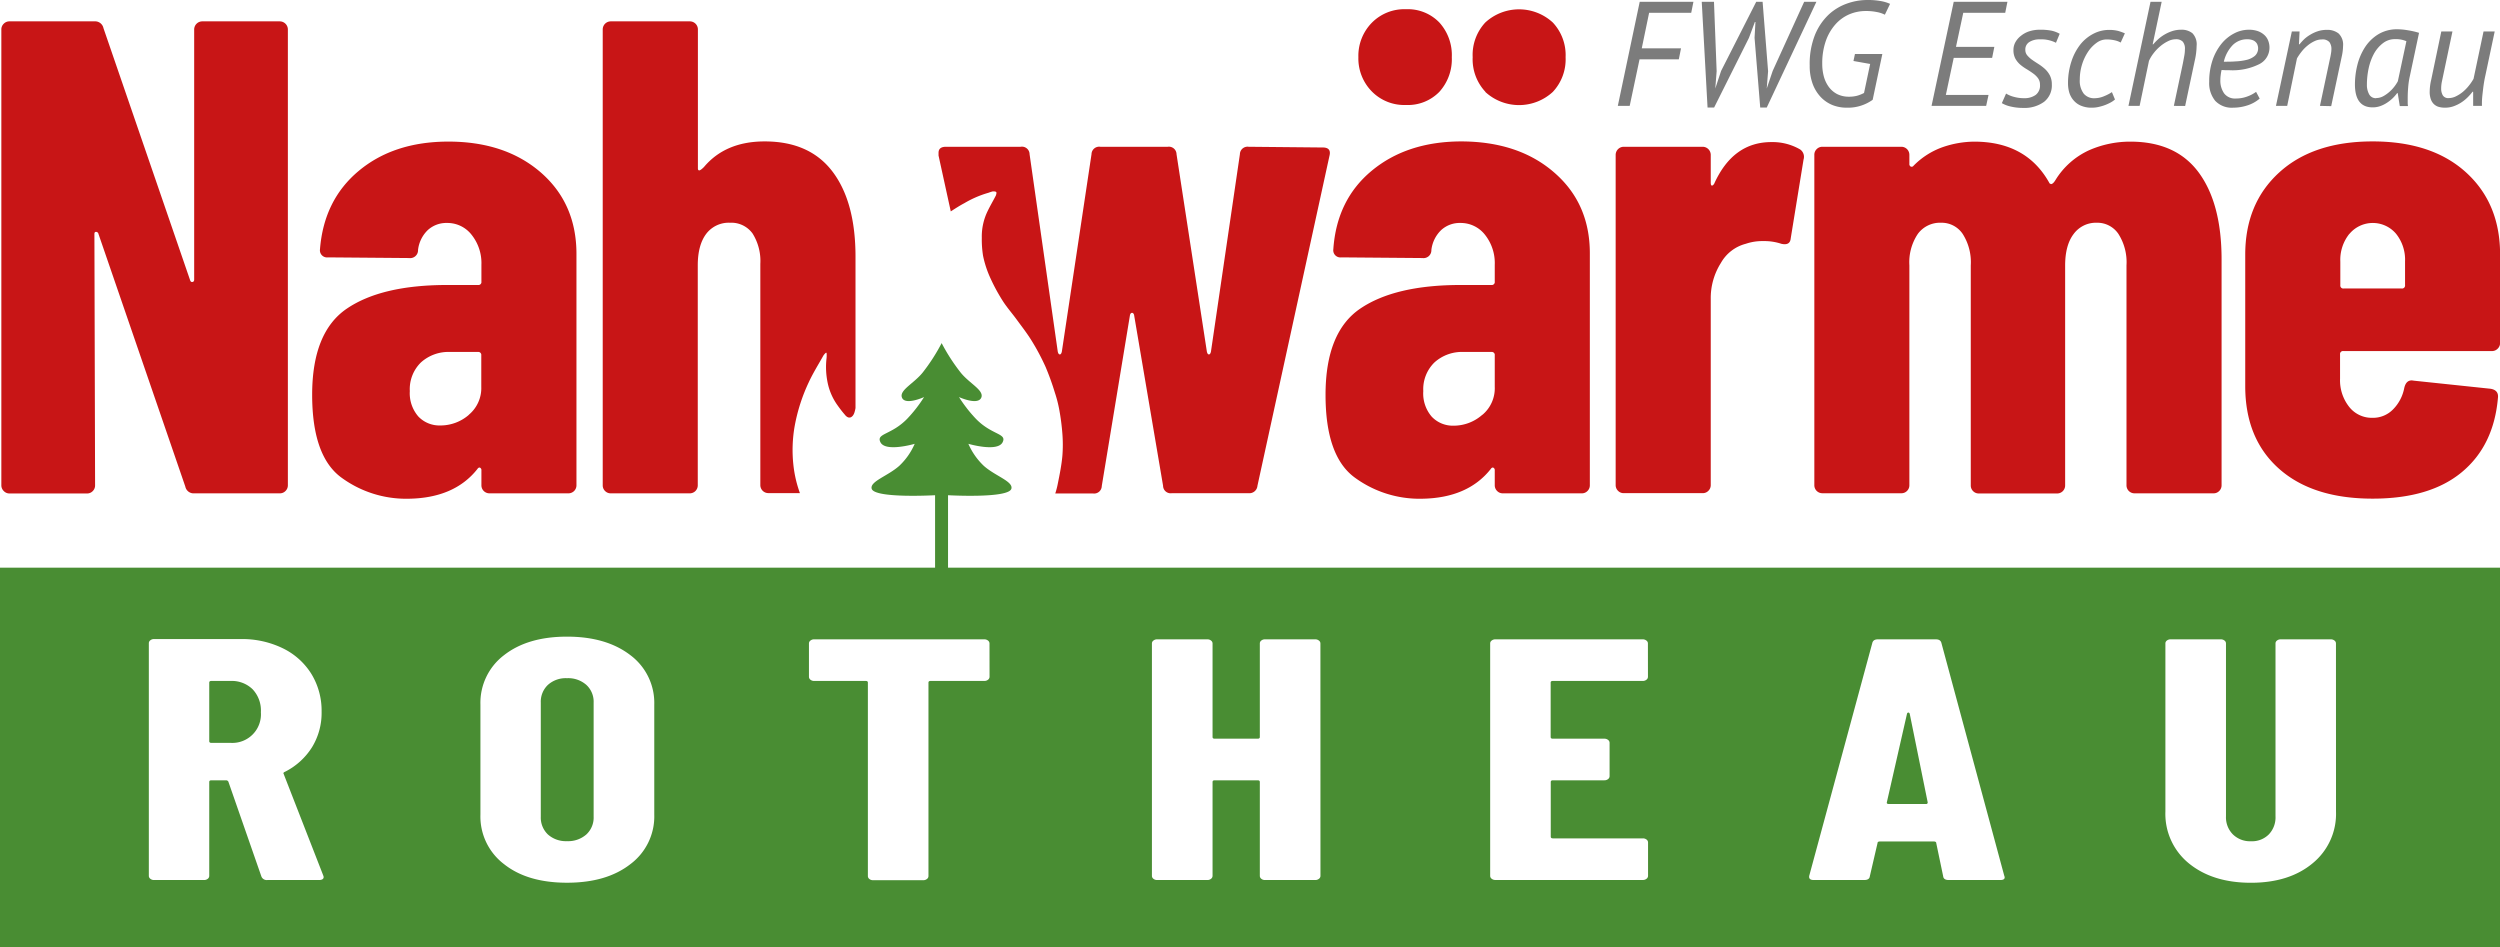
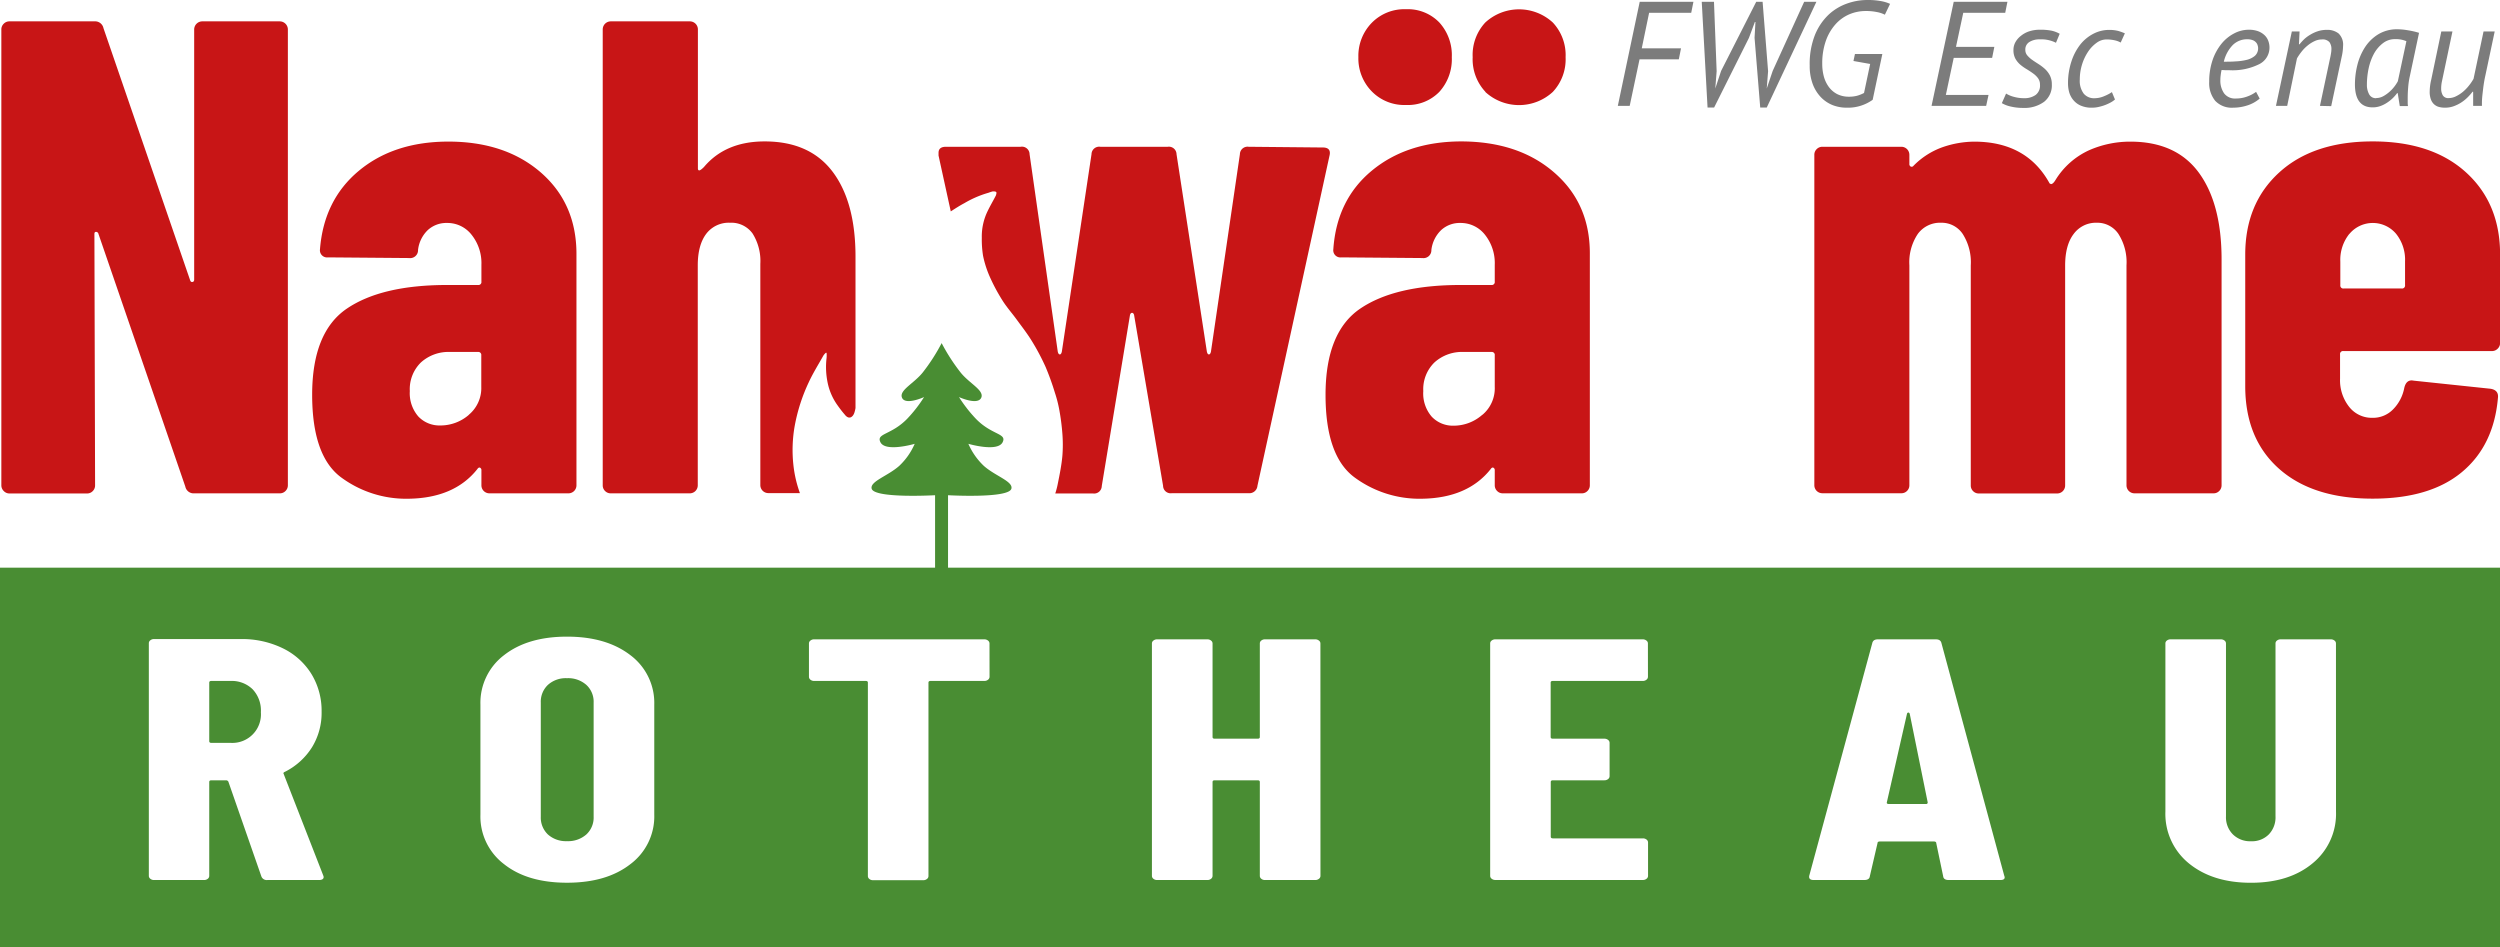
<svg xmlns="http://www.w3.org/2000/svg" viewBox="0 0 555.81 210.54">
  <defs>
    <style>.cls-1{fill:#c81516;}.cls-2{fill:#498d33;}.cls-3{fill:#7c7c7c;}</style>
  </defs>
  <g id="Ebene_2" data-name="Ebene 2">
    <g id="Final_A" data-name="Final A">
      <g id="Farbe">
        <path class="cls-1" d="M.83,109.16a1.75,1.75,0,0,1-.53-1.28V6.55A1.73,1.73,0,0,1,.83,5.28,1.73,1.73,0,0,1,2.1,4.75H21a1.89,1.89,0,0,1,2,1.5L42.27,62.31c.1.3.28.43.53.38s.37-.23.37-.53V6.55A1.81,1.81,0,0,1,45,4.75H62.21A1.81,1.81,0,0,1,64,6.55V107.88a1.75,1.75,0,0,1-.53,1.28,1.72,1.72,0,0,1-1.27.52h-19a1.88,1.88,0,0,1-2-1.5L21.89,52a.55.55,0,0,0-.53-.45c-.25,0-.37.15-.37.45l.15,55.91a1.75,1.75,0,0,1-.53,1.28,1.72,1.72,0,0,1-1.27.52H2.1A1.72,1.72,0,0,1,.83,109.16Z" />
        <path class="cls-1" d="M120.22,38.33q7.94,6.9,7.94,18.14v51.41a1.78,1.78,0,0,1-1.8,1.8H108.83a1.78,1.78,0,0,1-1.8-1.8v-3.3a.6.6,0,0,0-.3-.6c-.2-.09-.4,0-.6.3q-5.1,6.45-15.29,6.6a24.34,24.34,0,0,1-15.07-4.8q-6.36-4.78-6.37-18.29,0-13.94,7.72-19.18t22.26-5.25h6.9a.66.66,0,0,0,.75-.75V58.87a10.1,10.1,0,0,0-2.18-6.67,6.81,6.81,0,0,0-5.47-2.63,6.09,6.09,0,0,0-4.27,1.58,7.29,7.29,0,0,0-2.17,4.42,1.75,1.75,0,0,1-2,1.8l-18-.15a1.59,1.59,0,0,1-1.8-1.8Q72,44.47,79.75,38t19.78-6.52Q112.26,31.44,120.22,38.33Zm-16,53.89A7.7,7.7,0,0,0,107,86V79a.66.66,0,0,0-.75-.75h-6.15a9.13,9.13,0,0,0-6.52,2.33,8.31,8.31,0,0,0-2.47,6.37A7.88,7.88,0,0,0,93,92.59a6.45,6.45,0,0,0,4.87,2A9.62,9.62,0,0,0,104.25,92.22Z" />
        <path class="cls-1" d="M345.51,38.33q8,6.9,7.95,18.14v51.41a1.75,1.75,0,0,1-.53,1.28,1.72,1.72,0,0,1-1.27.52H334.12a1.72,1.72,0,0,1-1.27-.52,1.75,1.75,0,0,1-.53-1.28v-3.3a.6.6,0,0,0-.3-.6c-.2-.09-.4,0-.6.3q-5.1,6.45-15.29,6.6a24.33,24.33,0,0,1-15.06-4.8q-6.37-4.78-6.37-18.29,0-13.94,7.72-19.18t22.26-5.25h6.89a.66.66,0,0,0,.75-.75V58.87a10.1,10.1,0,0,0-2.17-6.67,6.83,6.83,0,0,0-5.47-2.63,6.08,6.08,0,0,0-4.27,1.58,7.3,7.3,0,0,0-2.18,4.42,1.75,1.75,0,0,1-2,1.8l-18-.15a1.59,1.59,0,0,1-1.8-1.8q.75-11,8.54-17.46t19.79-6.52Q337.57,31.44,345.51,38.33ZM305,20.34A10.47,10.47,0,0,1,302,12.7,10.51,10.51,0,0,1,305,5.05a10.13,10.13,0,0,1,7.57-3A9.75,9.75,0,0,1,320,5a10.79,10.79,0,0,1,2.77,7.72A10.79,10.79,0,0,1,320,20.42a9.75,9.75,0,0,1-7.42,2.92A10.1,10.1,0,0,1,305,20.34Zm24.58,71.88A7.69,7.69,0,0,0,332.32,86V79a.66.66,0,0,0-.75-.75h-6.14a9.13,9.13,0,0,0-6.52,2.33,8.31,8.31,0,0,0-2.48,6.37,7.89,7.89,0,0,0,1.88,5.69,6.45,6.45,0,0,0,4.87,2A9.62,9.62,0,0,0,329.55,92.22Zm.67-71.8a10.58,10.58,0,0,1-2.84-7.72A10.58,10.58,0,0,1,330.22,5a11.08,11.08,0,0,1,15,0,10.58,10.58,0,0,1,2.85,7.72,10.58,10.58,0,0,1-2.85,7.72,11.08,11.08,0,0,1-15,0Z" />
-         <path class="cls-1" d="M400.22,33.23a2,2,0,0,1,.75,2.25L398.12,53c-.1,1.1-.8,1.5-2.09,1.2a12,12,0,0,0-4-.6,11.42,11.42,0,0,0-3.9.6,8.92,8.92,0,0,0-5.54,4.27,14.58,14.58,0,0,0-2.25,8v41.37a1.75,1.75,0,0,1-.53,1.28,1.72,1.72,0,0,1-1.27.52H361a1.72,1.72,0,0,1-1.27-.52,1.75,1.75,0,0,1-.53-1.28V34.43a1.81,1.81,0,0,1,1.8-1.8h17.54a1.81,1.81,0,0,1,1.8,1.8v6.15c0,.4.07.63.22.67s.32-.07.53-.37q4.18-9.3,12.74-9.29A12.21,12.21,0,0,1,400.22,33.23Z" />
        <path class="cls-1" d="M488.81,38.33q5.1,6.9,5.1,19.34v50.21a1.75,1.75,0,0,1-.53,1.28,1.72,1.72,0,0,1-1.27.52H474.57a1.78,1.78,0,0,1-1.8-1.8V59a11.68,11.68,0,0,0-1.8-7,5.65,5.65,0,0,0-4.8-2.48A6.14,6.14,0,0,0,461,52.05q-1.87,2.48-1.87,7v48.86a1.78,1.78,0,0,1-.52,1.28,1.76,1.76,0,0,1-1.28.52H439.94a1.72,1.72,0,0,1-1.27-.52,1.74,1.74,0,0,1-.52-1.28V59a11.68,11.68,0,0,0-1.8-7,5.65,5.65,0,0,0-4.8-2.48,6.13,6.13,0,0,0-5.17,2.48,11.33,11.33,0,0,0-1.88,7v48.86a1.74,1.74,0,0,1-.52,1.28,1.72,1.72,0,0,1-1.27.52H405.17a1.78,1.78,0,0,1-1.8-1.8V34.43a1.72,1.72,0,0,1,.52-1.27,1.75,1.75,0,0,1,1.28-.53h17.54a1.79,1.79,0,0,1,1.79,1.8v2a.6.6,0,0,0,.3.6.49.49,0,0,0,.6-.15,17,17,0,0,1,6.6-4.2,22.05,22.05,0,0,1,6.89-1.19q11.7,0,16.79,9.29l.3.15q.45,0,1-.9a17.1,17.1,0,0,1,7.57-6.67,22.67,22.67,0,0,1,8.92-1.87Q483.71,31.44,488.81,38.33Z" />
        <path class="cls-1" d="M555.28,77.53a1.72,1.72,0,0,1-1.27.52H521a.66.66,0,0,0-.75.75v5.4a9.5,9.5,0,0,0,2,6.22,6.38,6.38,0,0,0,5.17,2.47A6.21,6.21,0,0,0,532.05,91a9.16,9.16,0,0,0,2.47-4.72q.45-2,2.1-1.65l17.09,1.8c1.2.2,1.75.85,1.65,1.94q-.9,10.65-8,16.57t-19.86,5.92q-13.35,0-20.84-6.67t-7.49-18.36V56.62q0-11.4,7.57-18.29t20.76-6.89q13.18,0,20.76,6.89t7.57,18.29V76.25A1.75,1.75,0,0,1,555.28,77.53ZM522.31,52a9.21,9.21,0,0,0-2,6.15v5.24a.66.66,0,0,0,.75.75h12.89a.66.66,0,0,0,.75-.75V58.12a9.21,9.21,0,0,0-2-6.15,6.77,6.77,0,0,0-10.34,0Z" />
        <path class="cls-1" d="M176.41,103.54a30.68,30.68,0,0,1,.3-9A39.28,39.28,0,0,1,179.8,85c.95-2.06,2.17-4,3.29-6a3.72,3.72,0,0,1,.5-.56l.18,0a7,7,0,0,1,0,1.12,17.1,17.1,0,0,0,.34,6,13.14,13.14,0,0,0,2.13,4.6c.5.7,1,1.36,1.56,2,.95,1.25,1.84.57,2.16-.44a8.08,8.08,0,0,0,.24-1V57.07q0-12.15-5.09-18.89T170,31.44q-8.7,0-13.49,5.69-.75.75-1.05.75t-.3-.45V6.55a1.79,1.79,0,0,0-1.8-1.8H135.8A1.79,1.79,0,0,0,134,6.55V107.88a1.74,1.74,0,0,0,.52,1.28,1.72,1.72,0,0,0,1.27.52h17.54a1.76,1.76,0,0,0,1.28-.52,1.78,1.78,0,0,0,.52-1.28V59q0-4.5,1.87-7a6.29,6.29,0,0,1,5.32-2.48,5.81,5.81,0,0,1,5,2.4,11.49,11.49,0,0,1,1.72,6.75v49.16a1.78,1.78,0,0,0,1.8,1.8h7A26.57,26.57,0,0,1,176.41,103.54Z" />
        <path class="cls-1" d="M294.1,32.79l-16.49-.16a1.7,1.7,0,0,0-1.95,1.65L269.22,78.2q-.15.6-.45.6t-.45-.6l-6.75-43.92a1.7,1.7,0,0,0-1.95-1.65h-15a1.7,1.7,0,0,0-1.95,1.65l-6.6,43.92q-.15.6-.45.6t-.45-.6L228.9,34.28a1.7,1.7,0,0,0-2-1.65H210.31q-1.65,0-1.65,1.35v.6L211.38,47c1-.64,1.94-1.26,3-1.82a22.9,22.9,0,0,1,5.4-2.33,8.52,8.52,0,0,1,.94-.3c.25,0,.63,0,.76.15s0,.53-.07.76c-.59,1.15-1.25,2.26-1.81,3.42a12.84,12.84,0,0,0-1.32,6,22.51,22.51,0,0,0,.28,4,22.82,22.82,0,0,0,1.55,4.78A40.8,40.8,0,0,0,223,67c.9,1.39,2,2.63,3,4,1.17,1.6,2.4,3.17,3.43,4.86a50.67,50.67,0,0,1,3,5.65,57.44,57.44,0,0,1,2.09,5.77,27.87,27.87,0,0,1,1,3.92,50.25,50.25,0,0,1,.67,5.18,31.55,31.55,0,0,1,0,5c-.18,2-.59,4.06-1,6.08a17.27,17.27,0,0,1-.58,2.25H243a1.7,1.7,0,0,0,1.95-1.65L251.23,70q.15-.45.45-.45t.45.45L258.58,108a1.68,1.68,0,0,0,1.94,1.65h17.09a1.8,1.8,0,0,0,1.95-1.65l16-73.3C295.9,33.44,295.4,32.79,294.1,32.79Z" />
        <path class="cls-2" d="M424.27,158.42c-.13,0-.22.08-.29.23l-4.49,19.72c-.06.26.1.38.48.38h8.22a.33.33,0,0,0,.38-.38l-4-19.72C424.49,158.5,424.4,158.42,424.27,158.42Z" />
        <path class="cls-2" d="M126.06,150.78a5.91,5.91,0,0,0-4.25,1.49,5.15,5.15,0,0,0-1.58,3.93v25.38a5.19,5.19,0,0,0,1.58,3.94,6,6,0,0,0,4.25,1.49,6.13,6.13,0,0,0,4.3-1.49,5.11,5.11,0,0,0,1.62-3.94V156.2a5.08,5.08,0,0,0-1.62-3.93A6.08,6.08,0,0,0,126.06,150.78Z" />
        <path class="cls-2" d="M51.34,151.39H47c-.32,0-.48.12-.48.38v13q0,.39.48.39h4.3A6.36,6.36,0,0,0,58,158.34a6.86,6.86,0,0,0-1.86-5.12A6.62,6.62,0,0,0,51.34,151.39Z" />
        <path class="cls-2" d="M210.77,126.21V110.1s13.56.77,14.09-1.47c.4-1.62-3.67-2.83-6.17-5.09a15,15,0,0,1-3.4-4.87s6.51,1.92,7.62-.36c1-2-2.45-1.55-6-5.26a31,31,0,0,1-3.7-4.77s4.38,2,5,0c.46-1.59-2.72-3.07-4.64-5.46a42.2,42.2,0,0,1-4.22-6.54,41.69,41.69,0,0,1-4.21,6.54c-1.92,2.39-5.11,3.87-4.65,5.46.57,2,4.95,0,4.95,0a30.26,30.26,0,0,1-3.7,4.77c-3.56,3.71-7,3.25-6,5.26,1.11,2.28,7.62.36,7.62.36a14.81,14.81,0,0,1-3.4,4.87c-2.5,2.26-6.57,3.47-6.17,5.09.53,2.24,14.1,1.47,14.1,1.47v16.11H0v84.33H555.81V126.21ZM70.93,195.65H59.46a1.27,1.27,0,0,1-1.34-.77l-7.35-21.1a.57.57,0,0,0-.48-.3H47c-.32,0-.48.13-.48.38v20.87a.82.82,0,0,1-.33.65,1.26,1.26,0,0,1-.81.27H34.24a1.24,1.24,0,0,1-.81-.27.8.8,0,0,1-.34-.65V143a.79.79,0,0,1,.34-.65,1.24,1.24,0,0,1,.81-.27h19.3a20.65,20.65,0,0,1,9.36,2.06,15.35,15.35,0,0,1,6.36,5.74,15.67,15.67,0,0,1,2.24,8.33,14.61,14.61,0,0,1-2.15,7.95,15.1,15.1,0,0,1-6,5.43.7.7,0,0,0-.29.19.22.22,0,0,0,0,.27l8.79,22.55.1.3C72,195.39,71.63,195.65,70.93,195.65Zm74.53-14.53a13.24,13.24,0,0,1-5.31,11q-5.29,4.13-14.09,4.13t-14-4.13a13.29,13.29,0,0,1-5.25-11V156.66a13.3,13.3,0,0,1,5.25-11q5.26-4.12,14-4.12t14.09,4.12a13.25,13.25,0,0,1,5.31,11ZM220,150.47a.83.83,0,0,1-.34.65,1.24,1.24,0,0,1-.81.27H206.9c-.32,0-.48.12-.48.38v43a.8.8,0,0,1-.34.65,1.24,1.24,0,0,1-.81.27H194.09a1.24,1.24,0,0,1-.81-.27.82.82,0,0,1-.33-.65v-43c0-.26-.16-.38-.48-.38H181a1.24,1.24,0,0,1-.81-.27.8.8,0,0,1-.34-.65v-7.42a.77.77,0,0,1,.34-.64,1.24,1.24,0,0,1,.81-.27h37.84a1.24,1.24,0,0,1,.81.27.8.8,0,0,1,.34.64Zm73.57,44.26a.8.8,0,0,1-.34.65,1.24,1.24,0,0,1-.81.27H281.23a1.24,1.24,0,0,1-.81-.27.82.82,0,0,1-.33-.65V173.86c0-.25-.16-.38-.48-.38h-9.56c-.32,0-.47.13-.47.38v20.87a.83.83,0,0,1-.34.65,1.24,1.24,0,0,1-.81.27H257.25a1.24,1.24,0,0,1-.81-.27.8.8,0,0,1-.34-.65V143.05a.77.77,0,0,1,.34-.64,1.24,1.24,0,0,1,.81-.27h11.18a1.24,1.24,0,0,1,.81.27.8.8,0,0,1,.34.64v20.8c0,.25.15.38.47.38h9.56c.32,0,.48-.13.48-.38v-20.8a.79.79,0,0,1,.33-.64,1.24,1.24,0,0,1,.81-.27h11.18a1.24,1.24,0,0,1,.81.27.77.77,0,0,1,.34.64Zm72.81-44.26a.8.8,0,0,1-.34.65,1.24,1.24,0,0,1-.81.27h-20c-.32,0-.48.12-.48.38v12.08c0,.25.16.38.48.38h11.47a1.24,1.24,0,0,1,.81.27.8.8,0,0,1,.34.65v7.41a.82.82,0,0,1-.34.65,1.24,1.24,0,0,1-.81.27H345.25c-.32,0-.48.13-.48.38V186q0,.39.48.39h20a1.29,1.29,0,0,1,.81.26.8.8,0,0,1,.34.65v7.42a.8.8,0,0,1-.34.65,1.24,1.24,0,0,1-.81.27H332.45a1.24,1.24,0,0,1-.81-.27.8.8,0,0,1-.34-.65V143.05a.77.77,0,0,1,.34-.64,1.24,1.24,0,0,1,.81-.27h32.77a1.24,1.24,0,0,1,.81.27.77.77,0,0,1,.34.64Zm78.35,45.18H433.25c-.76,0-1.18-.28-1.24-.85l-1.53-7.33q0-.39-.57-.39H418c-.38,0-.57.11-.57.31l-1.72,7.41c-.06.57-.48.85-1.24.85H403.25c-.83,0-1.15-.34-1-1l14-51.67c.13-.56.54-.84,1.24-.84h12.9c.7,0,1.11.28,1.24.84l13.95,51.67.1.31Q445.77,195.65,444.72,195.65Zm74.62-15.22a14.18,14.18,0,0,1-5.21,11.51q-5.2,4.32-13.71,4.32t-13.8-4.32a14.18,14.18,0,0,1-5.21-11.51V143.05a.79.79,0,0,1,.33-.64,1.28,1.28,0,0,1,.82-.27h11.17a1.28,1.28,0,0,1,.82.27.79.79,0,0,1,.33.64V181.5a5.37,5.37,0,0,0,1.53,4,5.43,5.43,0,0,0,4,1.53,5.27,5.27,0,0,0,4-1.53,5.46,5.46,0,0,0,1.48-4V143.05a.79.79,0,0,1,.33-.64,1.28,1.28,0,0,1,.82-.27H518.2a1.28,1.28,0,0,1,.81.27.79.79,0,0,1,.33.64Z" />
        <path class="cls-3" d="M364.55.4h11.94L376,2.84h-9.36L365,10.75h8.73l-.49,2.44h-8.73l-2.19,10.35h-2.64Z" />
        <path class="cls-3" d="M381.65,15.84l-.3,3.84h0l1.29-3.91L390.45.4h1.42l1.22,15.44-.3,3.84h0l1.32-3.91,7-15.37h2.72L392.79,23.91h-1.45L390.08,8.4l.2-3.51h-.13l-1.32,3.54-7.74,15.48h-1.46L378.34.4h2.72Z" />
        <path class="cls-3" d="M412.4,12h6.09l-2.15,10.19a9.46,9.46,0,0,1-5.82,1.75,8.45,8.45,0,0,1-3.13-.59,7.48,7.48,0,0,1-2.59-1.77A8.57,8.57,0,0,1,403,18.65a11.6,11.6,0,0,1-.66-4.1,17.43,17.43,0,0,1,1.19-6.84,12.91,12.91,0,0,1,3.06-4.49A11.74,11.74,0,0,1,410.72.76,13.49,13.49,0,0,1,415.08,0a16,16,0,0,1,3.13.25,8.52,8.52,0,0,1,2,.61l-1.16,2.41a6.4,6.4,0,0,0-1.77-.59,11.86,11.86,0,0,0-2.49-.23,9.31,9.31,0,0,0-3.66.74,8.75,8.75,0,0,0-3.07,2.23,11,11,0,0,0-2.14,3.69,15,15,0,0,0-.79,5.11,10.66,10.66,0,0,0,.36,2.81,7.08,7.08,0,0,0,1.11,2.31,5.42,5.42,0,0,0,1.85,1.58,5.7,5.7,0,0,0,2.63.58,6.87,6.87,0,0,0,1.82-.22,8,8,0,0,0,1.52-.61l1.36-6.45-3.71-.66Z" />
        <path class="cls-3" d="M434.36.4H446.3l-.49,2.44h-9.33l-1.62,7.58h8.53l-.49,2.44h-8.54l-1.75,8.24h9.49l-.53,2.44H429.43Z" />
        <path class="cls-3" d="M453.54,18.87a2.43,2.43,0,0,0-.43-1.47A4.86,4.86,0,0,0,452,16.32c-.44-.32-.91-.63-1.42-.94a10.57,10.57,0,0,1-1.42-1,5,5,0,0,1-1.1-1.35,4,4,0,0,1-.42-1.93,3.51,3.51,0,0,1,.44-1.73,4.57,4.57,0,0,1,1.23-1.41,5.69,5.69,0,0,1,1.85-1,7.54,7.54,0,0,1,2.33-.35,12.47,12.47,0,0,1,2.71.23,6.77,6.77,0,0,1,1.72.67l-.83,2a7.19,7.19,0,0,0-3.6-.76,4.18,4.18,0,0,0-2.3.58,1.93,1.93,0,0,0-.91,1.77,1.83,1.83,0,0,0,.43,1.21,5.82,5.82,0,0,0,1.09,1c.44.31.92.62,1.42.94a10.8,10.8,0,0,1,1.43,1.09,5.36,5.36,0,0,1,1.09,1.44,4.25,4.25,0,0,1,.43,1.95,4.64,4.64,0,0,1-1.74,3.92,7.38,7.38,0,0,1-4.65,1.34,11.5,11.5,0,0,1-2.72-.3,6.64,6.64,0,0,1-2-.76L446,20.8a6.19,6.19,0,0,0,1.74.73,8.22,8.22,0,0,0,2.23.3,4.29,4.29,0,0,0,2.6-.72A2.59,2.59,0,0,0,453.54,18.87Z" />
        <path class="cls-3" d="M470.21,22.12a5.52,5.52,0,0,1-1.14.76,10.43,10.43,0,0,1-1.33.57,11.45,11.45,0,0,1-1.33.36,6.42,6.42,0,0,1-1.26.13,6,6,0,0,1-2.66-.51,4.43,4.43,0,0,1-1.64-1.31A4.81,4.81,0,0,1,460,20.4a7.39,7.39,0,0,1-.23-1.75,15.51,15.51,0,0,1,.76-5,12.31,12.31,0,0,1,2-3.79,9.05,9.05,0,0,1,2.93-2.38,7.55,7.55,0,0,1,3.41-.83,7.94,7.94,0,0,1,2.07.23,13.85,13.85,0,0,1,1.47.53l-.93,2.05a4.7,4.7,0,0,0-1.39-.51,8.32,8.32,0,0,0-1.78-.18,3.73,3.73,0,0,0-2.2.76,7.59,7.59,0,0,0-1.9,2,10.77,10.77,0,0,0-1.33,2.84,11.18,11.18,0,0,0-.49,3.3,4.71,4.71,0,0,0,.89,3.17,3,3,0,0,0,2.41,1,5.47,5.47,0,0,0,2.09-.45,9.34,9.34,0,0,0,1.75-.91Z" />
-         <path class="cls-3" d="M483.3,23.54l2-9.42q.19-1,.33-1.77a8,8,0,0,0,.13-1.37,2.41,2.41,0,0,0-.5-1.74,2.07,2.07,0,0,0-1.55-.51,3.86,3.86,0,0,0-1.75.45,8,8,0,0,0-1.72,1.14,9.38,9.38,0,0,0-1.47,1.55,8,8,0,0,0-1,1.66l-2.08,10h-2.48L478.11.4h2.48l-2,9.45h.13a11.62,11.62,0,0,1,1.05-1.09,8.74,8.74,0,0,1,3.12-1.83,6.24,6.24,0,0,1,2-.32,3.8,3.8,0,0,1,2.54.78,3.55,3.55,0,0,1,.93,2.83,15.72,15.72,0,0,1-.43,3.34l-2.12,10Z" />
        <path class="cls-3" d="M502.38,21.92a7.77,7.77,0,0,1-2.72,1.51,10.19,10.19,0,0,1-3.16.51,5.05,5.05,0,0,1-4-1.52,6.19,6.19,0,0,1-1.34-4.23,14.67,14.67,0,0,1,.76-4.86,11.84,11.84,0,0,1,2-3.64,8.93,8.93,0,0,1,2.82-2.28,7,7,0,0,1,3.22-.8,5.91,5.91,0,0,1,2.07.33,4.29,4.29,0,0,1,1.43.88,3.3,3.3,0,0,1,.83,1.26,4.16,4.16,0,0,1,.27,1.5,4.1,4.1,0,0,1-2.29,3.69,13.32,13.32,0,0,1-6.64,1.34l-.83,0-.89-.05a11.82,11.82,0,0,0-.2,1.19,7.63,7.63,0,0,0-.07,1,4.92,4.92,0,0,0,.83,3,3,3,0,0,0,2.58,1.15,7.12,7.12,0,0,0,2.66-.48,7.39,7.39,0,0,0,1.87-1ZM499.57,8.73A4.5,4.5,0,0,0,496.41,10a7.85,7.85,0,0,0-2,3.72c.84,0,1.71,0,2.61-.07a12.81,12.81,0,0,0,2.47-.34,4.49,4.49,0,0,0,1.83-.9A2.24,2.24,0,0,0,501.9,10a1.49,1.49,0,0,0-.38-.62,1.85,1.85,0,0,0-.74-.47A3.47,3.47,0,0,0,499.57,8.73Z" />
        <path class="cls-3" d="M515.78,23.54,518,13.09c.09-.39.17-.78.23-1.17a5.77,5.77,0,0,0,.1-1,2.54,2.54,0,0,0-.44-1.55,2,2,0,0,0-1.67-.6,3.78,3.78,0,0,0-1.69.4,7,7,0,0,0-1.55,1,8.36,8.36,0,0,0-1.31,1.35,11.72,11.72,0,0,0-1,1.47L508.5,23.54H506L509.53,7h1.72l-.14,2.84h.14a12.43,12.43,0,0,1,1-1.1,7.62,7.62,0,0,1,1.34-1,8,8,0,0,1,1.67-.78,6.34,6.34,0,0,1,2.05-.32,4,4,0,0,1,2.61.8,3.43,3.43,0,0,1,1,2.78,11.58,11.58,0,0,1-.3,2.38l-2.34,11Z" />
        <path class="cls-3" d="M535.75,17a17.23,17.23,0,0,0-.36,2.48c-.07.84-.1,1.62-.1,2.35v.94a5,5,0,0,0,.06.81h-1.82l-.46-2.88h-.13a9,9,0,0,1-1,1.15,8.59,8.59,0,0,1-1.27,1,6.68,6.68,0,0,1-1.49.74,5,5,0,0,1-1.69.28q-3.93,0-3.93-5.12a17.84,17.84,0,0,1,.54-4.3,13,13,0,0,1,1.69-3.94,9.34,9.34,0,0,1,2.93-2.87,8,8,0,0,1,4.34-1.13,13.86,13.86,0,0,1,2.26.22,17.51,17.51,0,0,1,2.49.57Zm-7.47,4.8a3.32,3.32,0,0,0,1.52-.38,7.31,7.31,0,0,0,1.37-.95,8,8,0,0,0,1.14-1.2,8.23,8.23,0,0,0,.79-1.21L535,9.16a6,6,0,0,0-2.52-.46,4.32,4.32,0,0,0-2.68.89,7.48,7.48,0,0,0-2,2.33,12.22,12.22,0,0,0-1.19,3.26,17.26,17.26,0,0,0-.39,3.64,4.27,4.27,0,0,0,.49,2.13A1.67,1.67,0,0,0,528.28,21.83Z" />
        <path class="cls-3" d="M545.24,7l-2.32,11a7.83,7.83,0,0,0-.19,1.66,3,3,0,0,0,.36,1.53,1.4,1.4,0,0,0,1.32.62,3.71,3.71,0,0,0,1.61-.4,7.59,7.59,0,0,0,1.55-1A9.41,9.41,0,0,0,548.93,19a11.14,11.14,0,0,0,1-1.48L552.15,7h2.48l-2.08,9.82c-.09.38-.18.83-.27,1.37s-.17,1.11-.24,1.71-.14,1.17-.19,1.73-.06,1.06-.06,1.48v.42h-1.95V20.4h-.14a11.21,11.21,0,0,1-1.14,1.29,8.7,8.7,0,0,1-1.42,1.13,8.06,8.06,0,0,1-1.67.81,5.58,5.58,0,0,1-1.88.31,5.13,5.13,0,0,1-1.34-.16,2.7,2.7,0,0,1-1.08-.58,2.74,2.74,0,0,1-.72-1.09,4.74,4.74,0,0,1-.27-1.74,11.93,11.93,0,0,1,.33-2.61L542.76,7Z" />
      </g>
    </g>
  </g>
</svg>